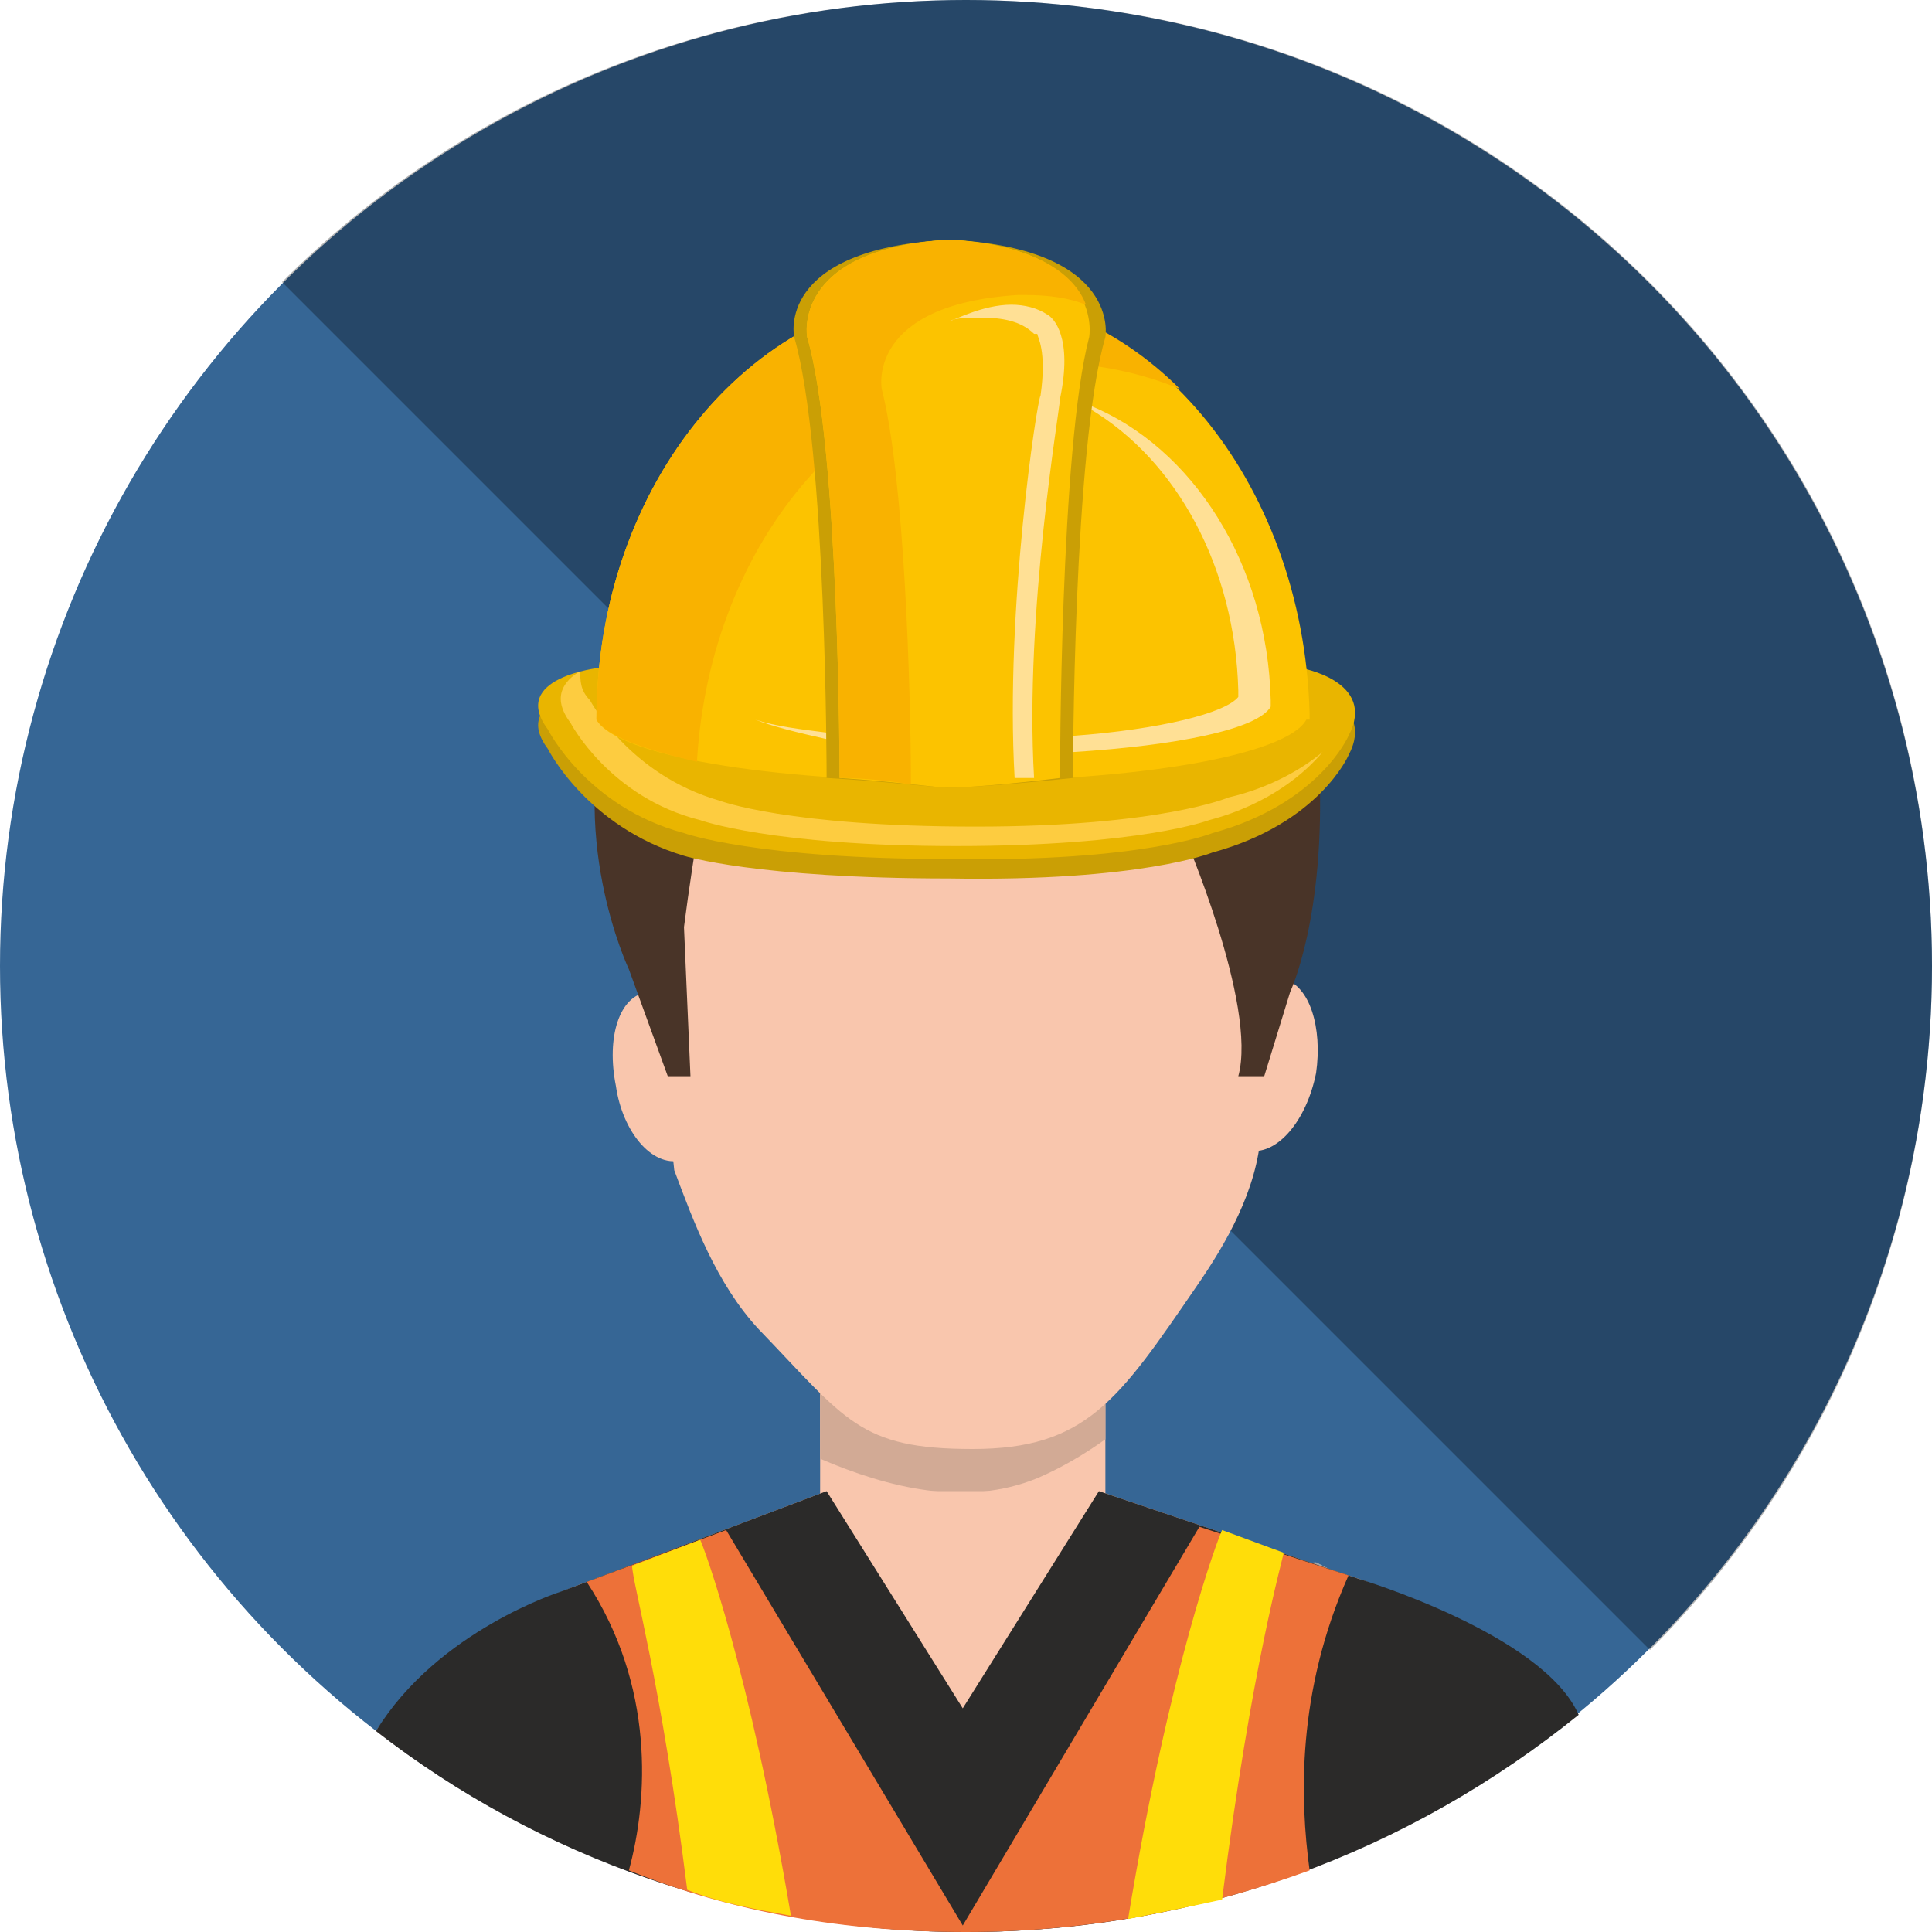
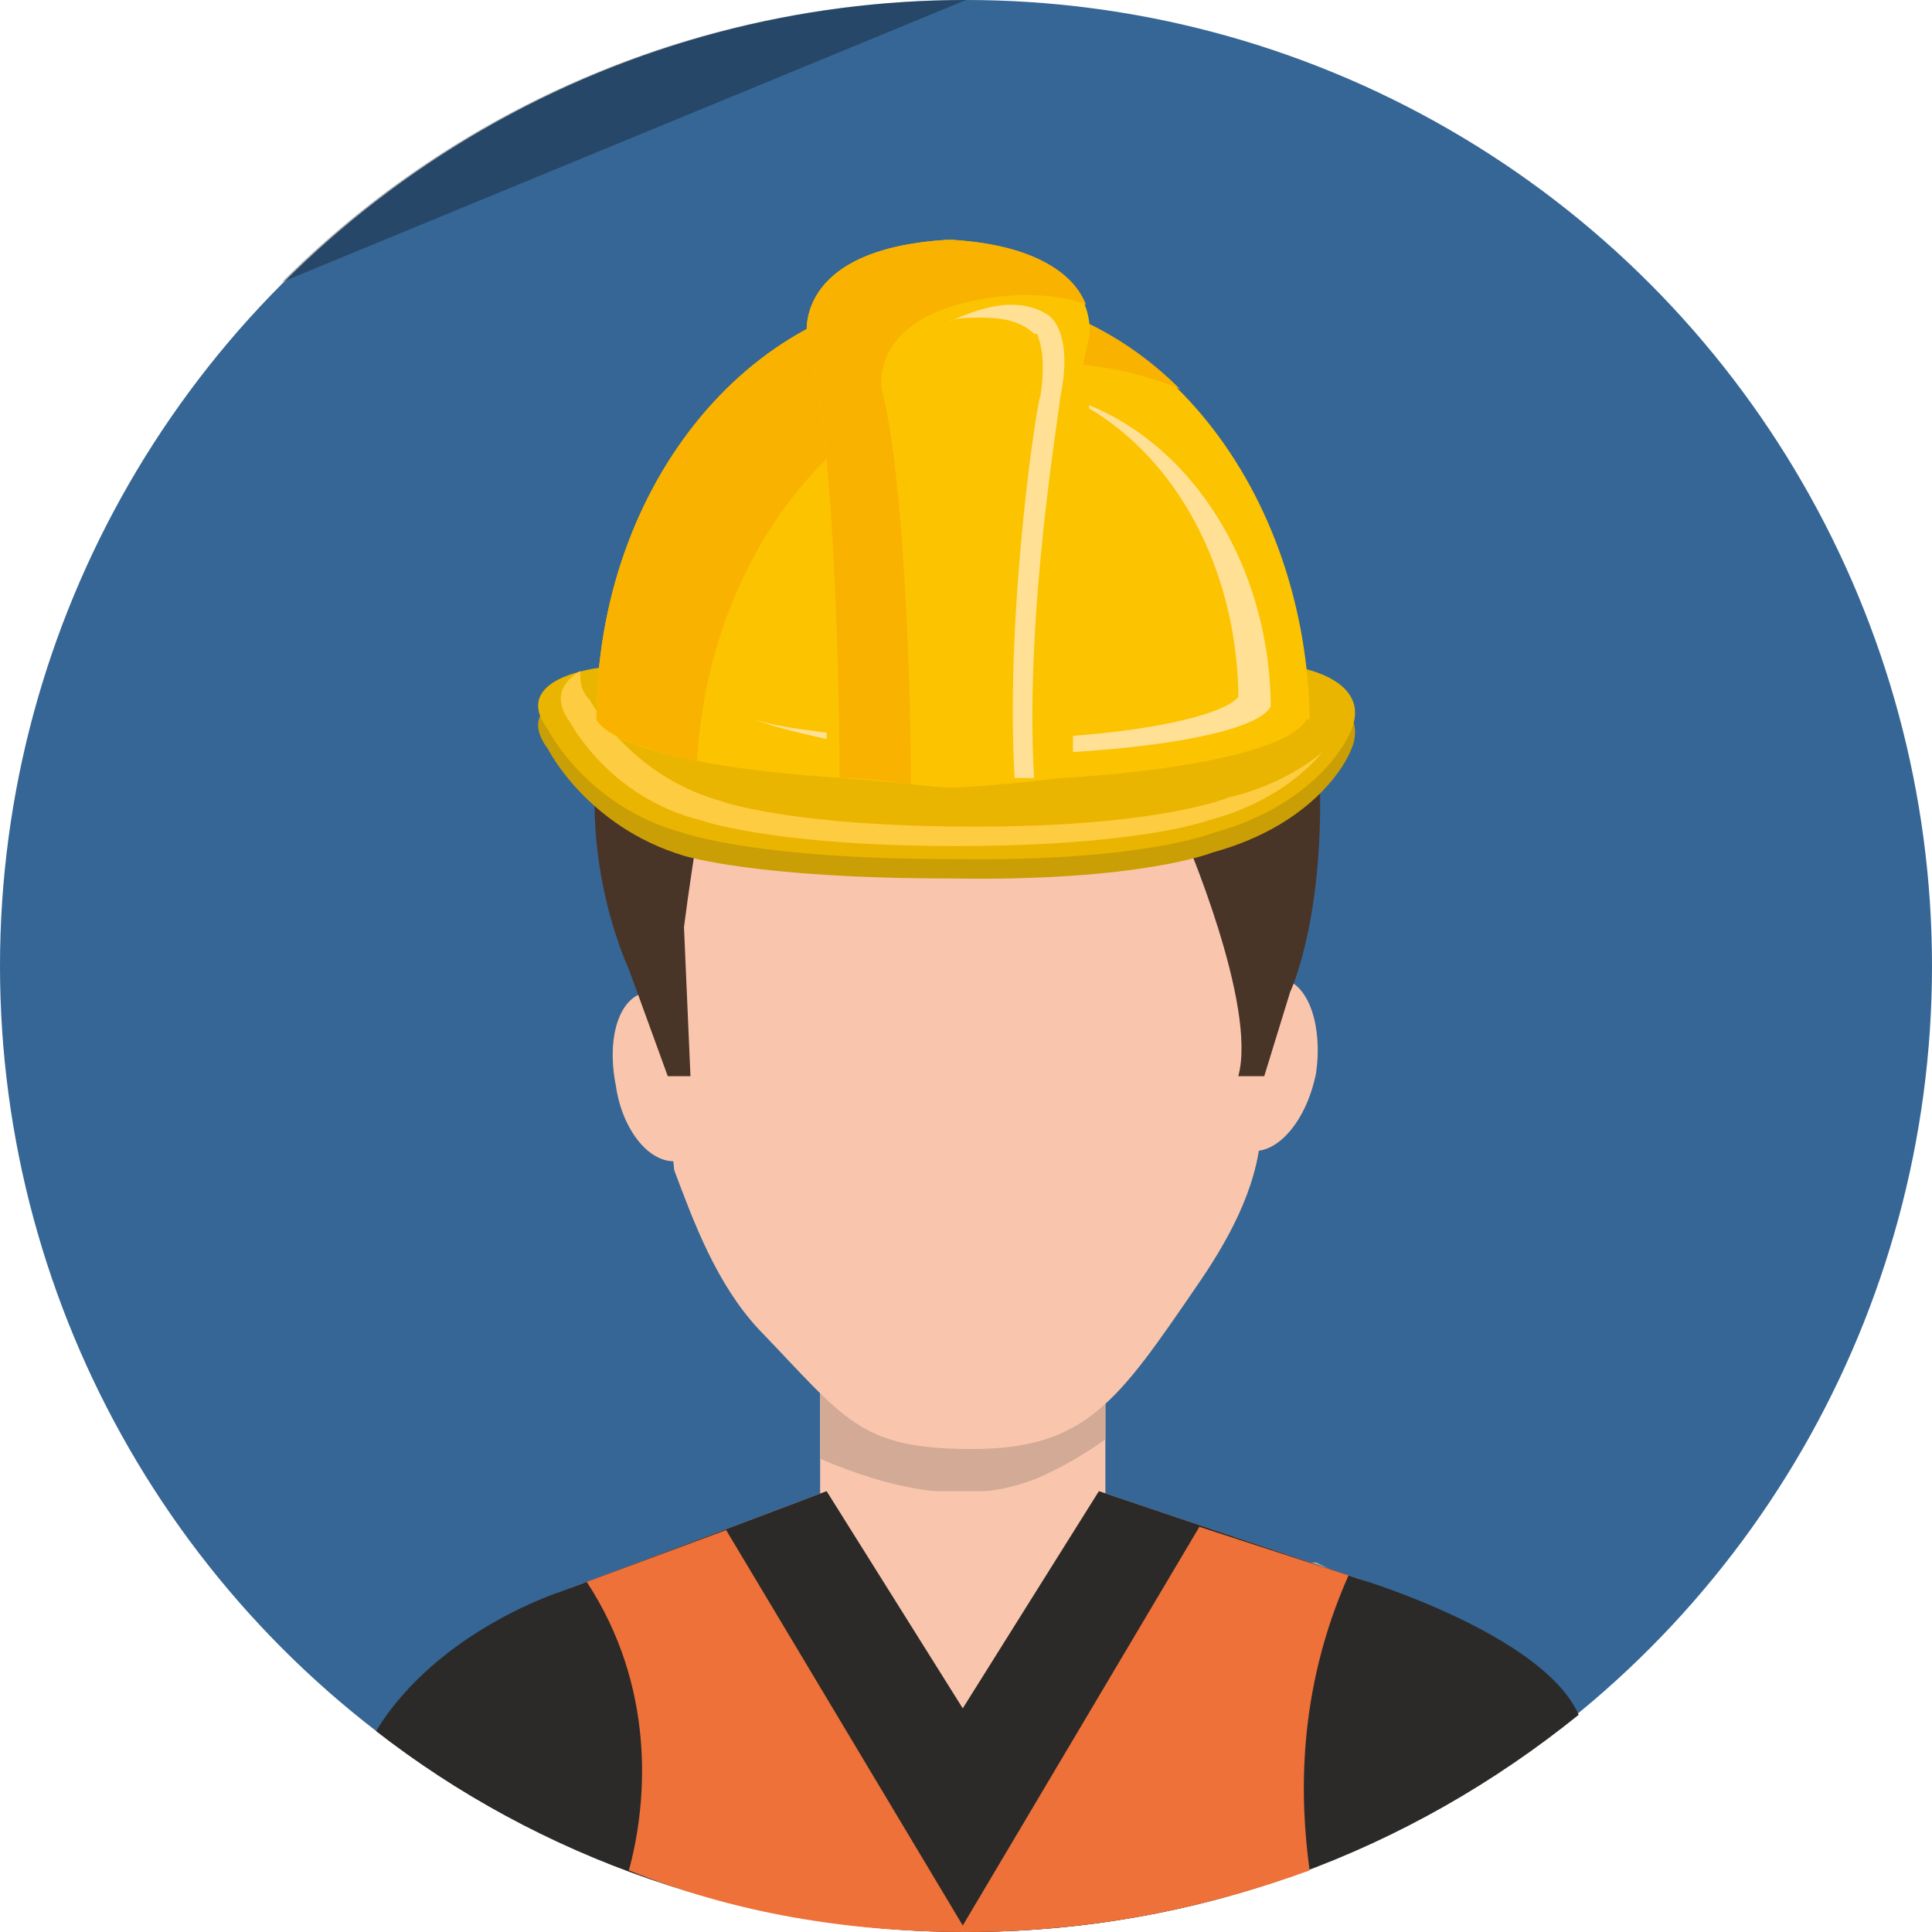
<svg xmlns="http://www.w3.org/2000/svg" viewBox="0 0 596 596">
  <defs>
    <style>.fil10{fill:#ffdd09}.fil15{fill:#ffe095}.fil14{fill:#fcc300}.fil11{fill:#ca9f05}.fil5{fill:#f9c6ad}.fil16{fill:#f9b200}.fil7{fill:#493428}</style>
  </defs>
  <circle cx="298" cy="298" r="298" fill="#366695" />
-   <path fill-opacity=".302" d="M298 0c165 0 298 133 298 298 0 82-33 157-87 211L87 87C141 33 216 0 298 0z" />
+   <path fill-opacity=".302" d="M298 0L87 87C141 33 216 0 298 0z" />
  <path fill="#aeafaf" d="M406 508c-1 1-2 2-3 1l-6-2c-1-1-1-2-1-3l7-20c0-2 2-2 3-2l10 5c1 1 1 2 1 3l-11 18z" />
  <path fill="#a4a4a4" d="M406 489c0-1 2-2 3-1l7 3 1-1c0-1 0-2-1-3l-10-5c-1 0-3 0-3 2l-7 20c0 1 0 2 1 3l2 1 7-19z" />
  <path fill="#d9dada" d="M411 490c1 0 2 1 4 1v1c-1 1-2 2-3 4 0 1-1 3-2 4s-2 3-3 4c0 1-1 3-2 4h-3-1 4c0-2 1-3 2-4 1-2 2-3 2-4 1-2 2-3 3-4 1-2 2-3 2-4h1c-2-1-3-1-4-2z" />
  <path d="M341 471h-88v-54h88z" class="fil5" />
  <path fill="#d2aa95" d="M320 456c7-3 14-7 21-12v-27h-88v33c21 9 45 15 67 6z" />
  <path d="M406 331c-3 15-12 25-20 24-9-2-13-15-10-29 2-15 11-25 20-24 8 2 12 15 10 29zM190 335c2 14 11 25 20 23 8-2 13-15 10-29s-12-25-20-23c-9 1-13 14-10 29z" class="fil5" />
  <path d="M389 349c-1 18-11 35-20 48-24 35-34 50-69 50s-39-9-66-37c-13-14-20-33-26-49l-2-19c-1-16-1-39-1-39 0-33 3-67 18-88 18-24 47-31 75-31 26 0 54 7 72 28 16 21 19 52 20 86v4s0 40-1 47zM486 529c-21-28-70-43-70-43l-77-26h-84l-74 28s-44 15-65 46c51 39 114 62 182 62 71 0 137-25 188-67z" class="fil5" />
  <path d="M235 237s36 25 130 20c0 0 23 53 17 75h8l8-26s11-23 9-69c0 0-7-40-32-60 0 0 7-5 16 7 0 0-8-27-57-31h26s-32-16-60-4c0 0 7-10 21-10 0 0-34-1-54 17 0 0 10-12 20-18 0 0-45 8-52 32 0 0 2-17 7-24 0 0-24 16-21 43 0 0-13 26 14 48z" class="fil7" />
  <path d="M213 332h-7l-12-33s-20-42-5-86c0 0 8-33 41-34 0 0-13 60-19 107l2 46z" class="fil7" />
  <path fill="#2b2a29" d="M487 529c-11-25-68-42-68-42l-80-27-42 67-42-67-82 31s-38 12-57 43c50 39 114 62 182 62 72 0 137-25 189-67z" />
  <path fill="#ed7139" d="M404 577c-3-22-4-55 12-91l-46-15-73 123-73-122-43 16c21 32 19 67 13 89 32 13 67 19 104 19 38 0 73-7 106-19z" />
-   <path d="M244 591c-13-77-27-114-28-116l-21 8c0 5 9 36 17 100 10 4 21 6 32 8zM377 586c9-72 19-106 19-107l-19-7c-1 2-16 41-29 120 10-2 20-4 29-6z" class="fil10" />
  <path d="M401 212c-51-13-108-7-108-7s-57-6-108 7c0 0-28 3-16 19 0 0 12 24 42 33 0 0 22 7 82 7 59 1 81-8 81-8 33-9 42-30 42-30 9-17-15-21-15-21z" class="fil11" />
  <path fill="#e9b500" d="M401 206c-51-13-108-7-108-7s-57-6-108 7c0 0-28 3-16 19 0 0 12 24 42 32 0 0 22 8 82 8 59 1 81-8 81-8 33-9 42-30 42-30 9-17-15-21-15-21z" />
  <path fill="#fdcc40" d="M379 246s-21 9-78 9c-58 0-79-8-79-8-28-8-40-31-40-31-3-3-3-6-3-9-5 3-9 8-3 16 0 0 12 23 40 30 0 0 22 8 79 8s78-8 78-8c19-5 30-15 35-21-6 5-16 11-29 14z" />
  <path d="M404 221v-1c-2-72-50-130-110-130-61 0-110 59-110 132 6 11 53 19 110 19s103-8 109-19h1v-1z" class="fil14" />
  <path d="M331 232v-5c27-2 47-7 51-12v-2c-1-38-19-71-46-87v-1c32 13 55 49 56 91v2c-4 7-29 12-61 14zm-76-4c-9-2-17-4-22-6 6 2 14 3 22 4v2z" class="fil15" />
  <path d="M324 112c14 0 28 3 40 8-19-19-44-30-70-30-61 0-110 59-110 132 3 5 14 9 31 13 4-69 51-123 109-123z" class="fil16" />
-   <path d="M294 74h-1-1c-53 3-47 30-47 30 10 34 10 136 10 136 18 1 34 3 38 3s19-1 38-3c0 0 0-102 10-136 0 0 5-27-47-30z" class="fil11" />
  <path d="M294 74h-1-1c-48 3-43 30-43 30 10 34 10 136 10 136 16 1 30 3 34 3s18-1 34-3c0 0 0-102 9-136 0 0 5-27-42-30z" class="fil14" />
  <path d="M272 120s-5-26 42-29h2c8 0 14 1 19 3-3-8-13-18-41-20h-1-1c-48 3-43 30-43 30 10 34 10 136 10 136 8 0 16 1 22 2 0-29-2-95-9-122z" class="fil16" />
  <path d="M313 240c-3-52 7-117 8-118 2-14-1-18-1-19h-1c-4-4-10-5-16-5-4 0-8 0-10 1 1 0 10-5 19-5 4 0 8 1 11 3 2 1 8 7 4 26 0 3-11 66-8 117h-6z" class="fil15" />
</svg>